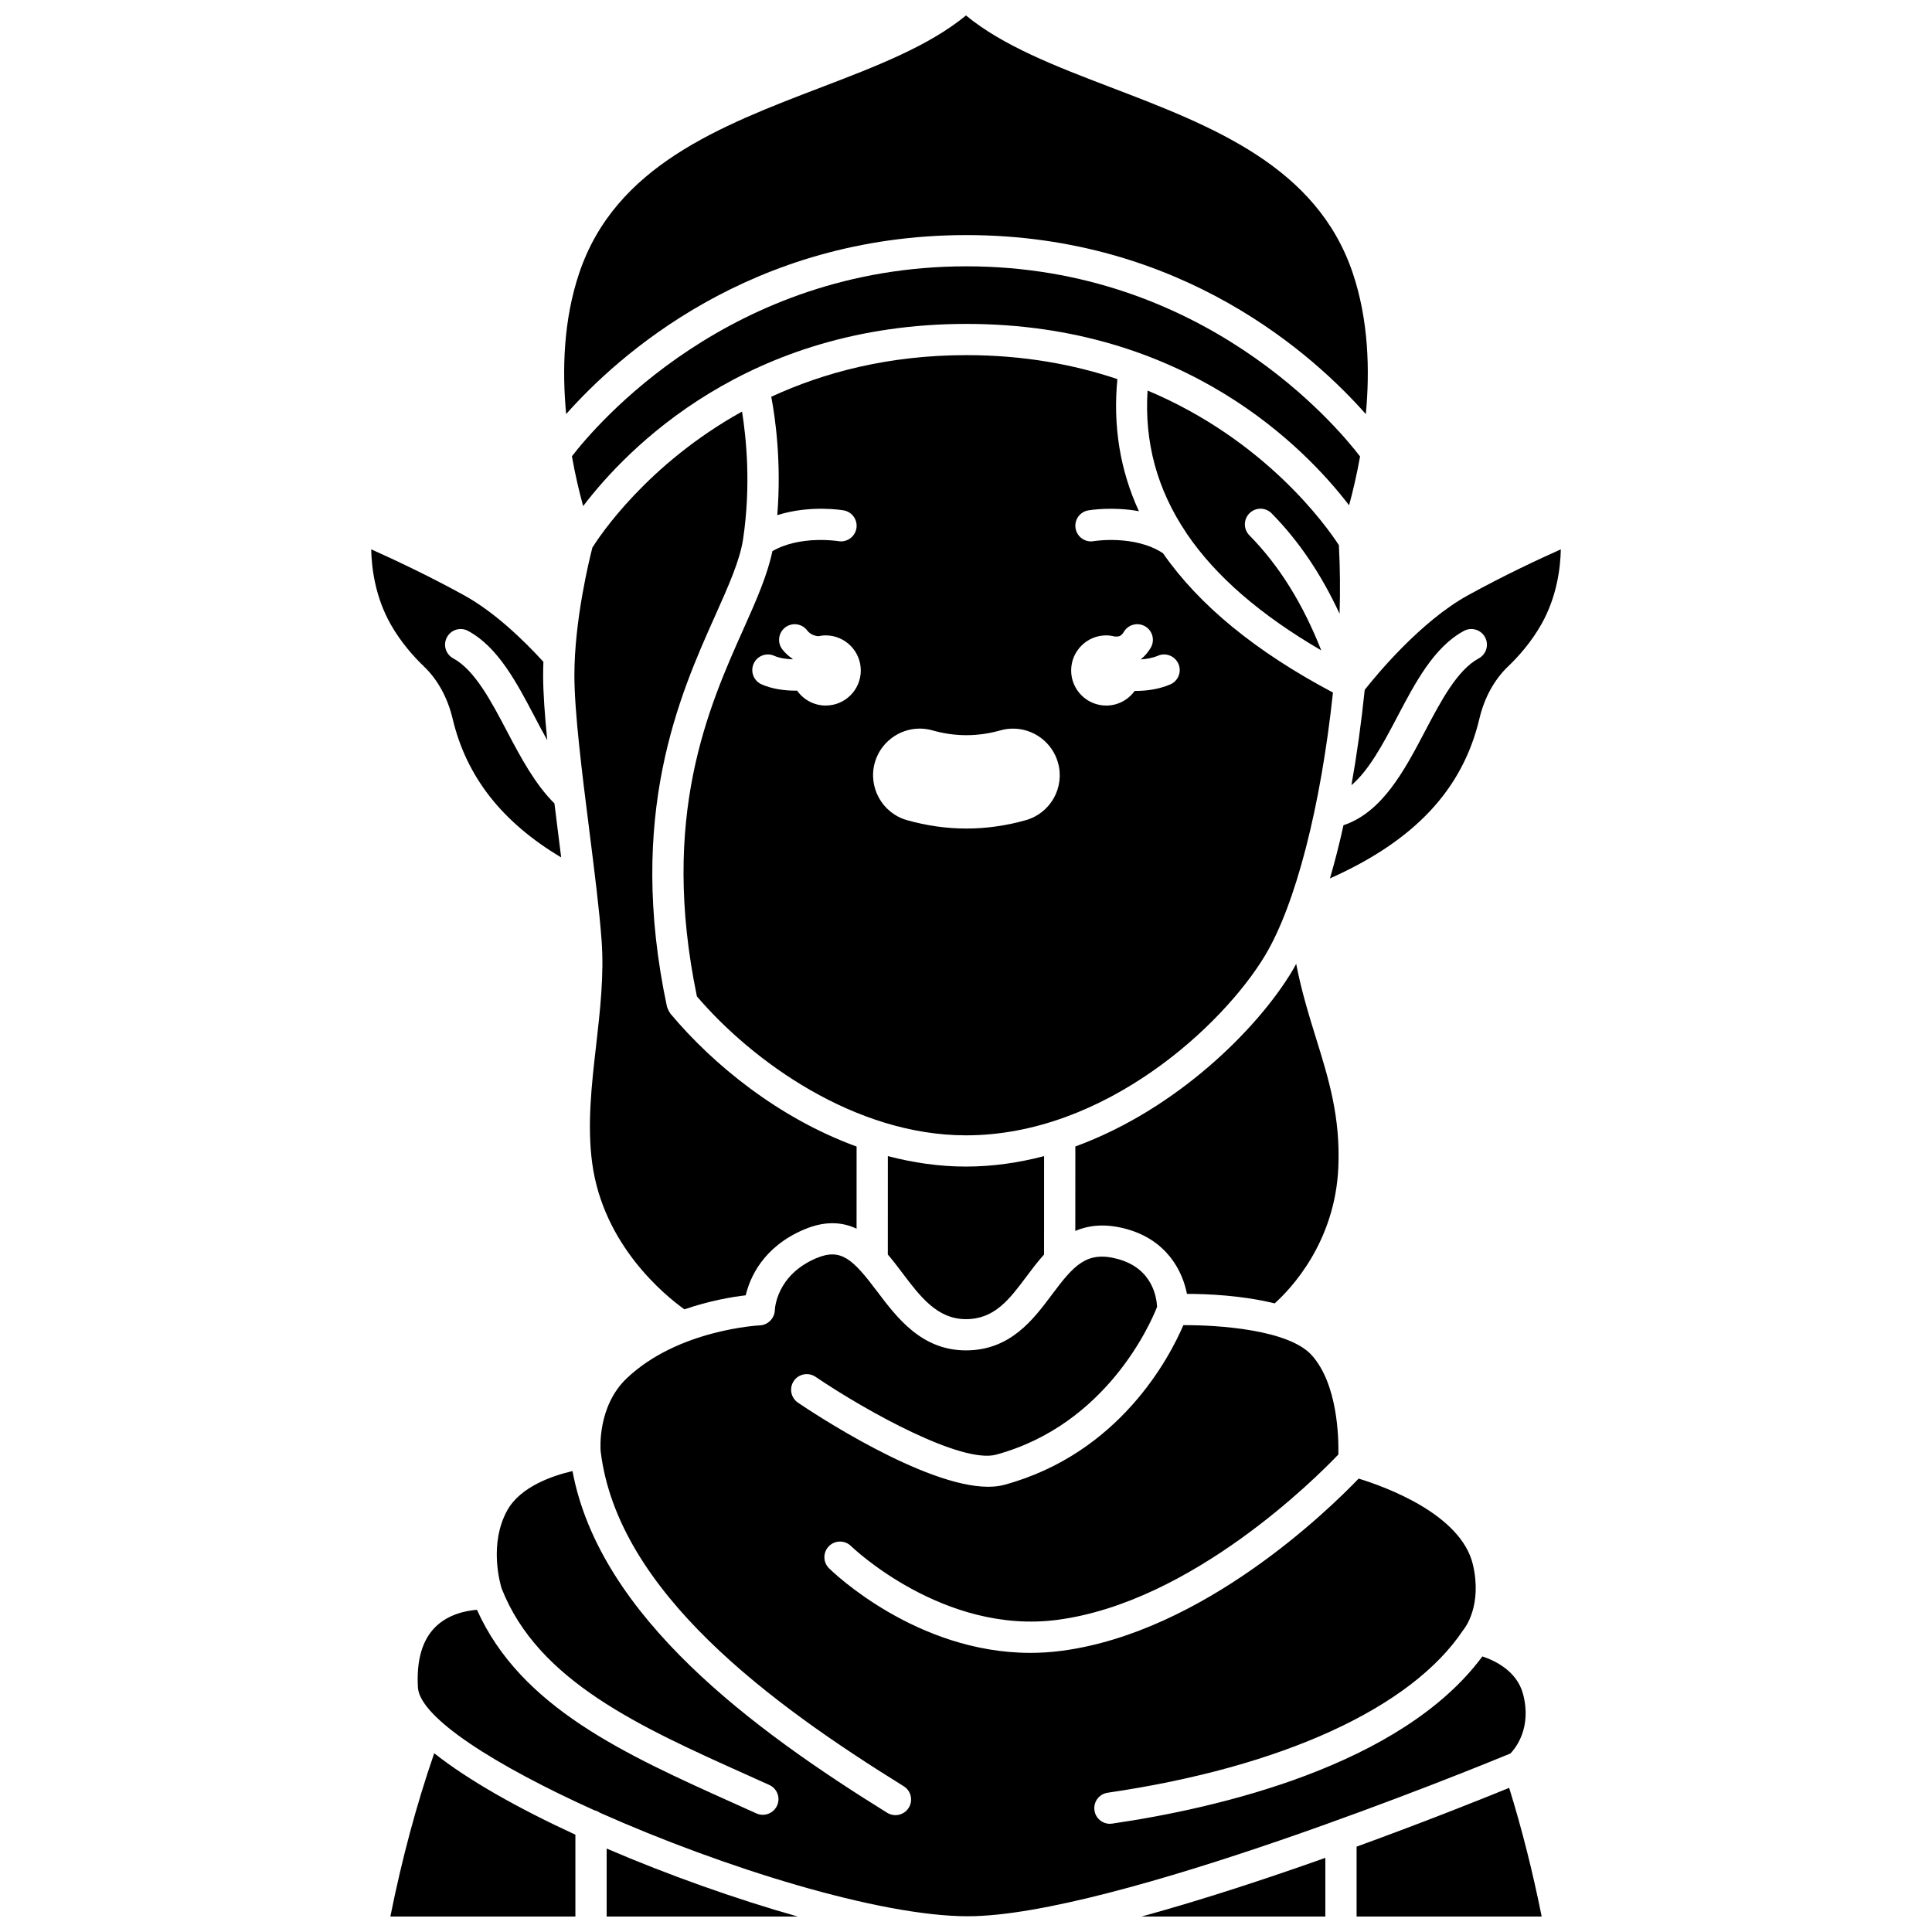
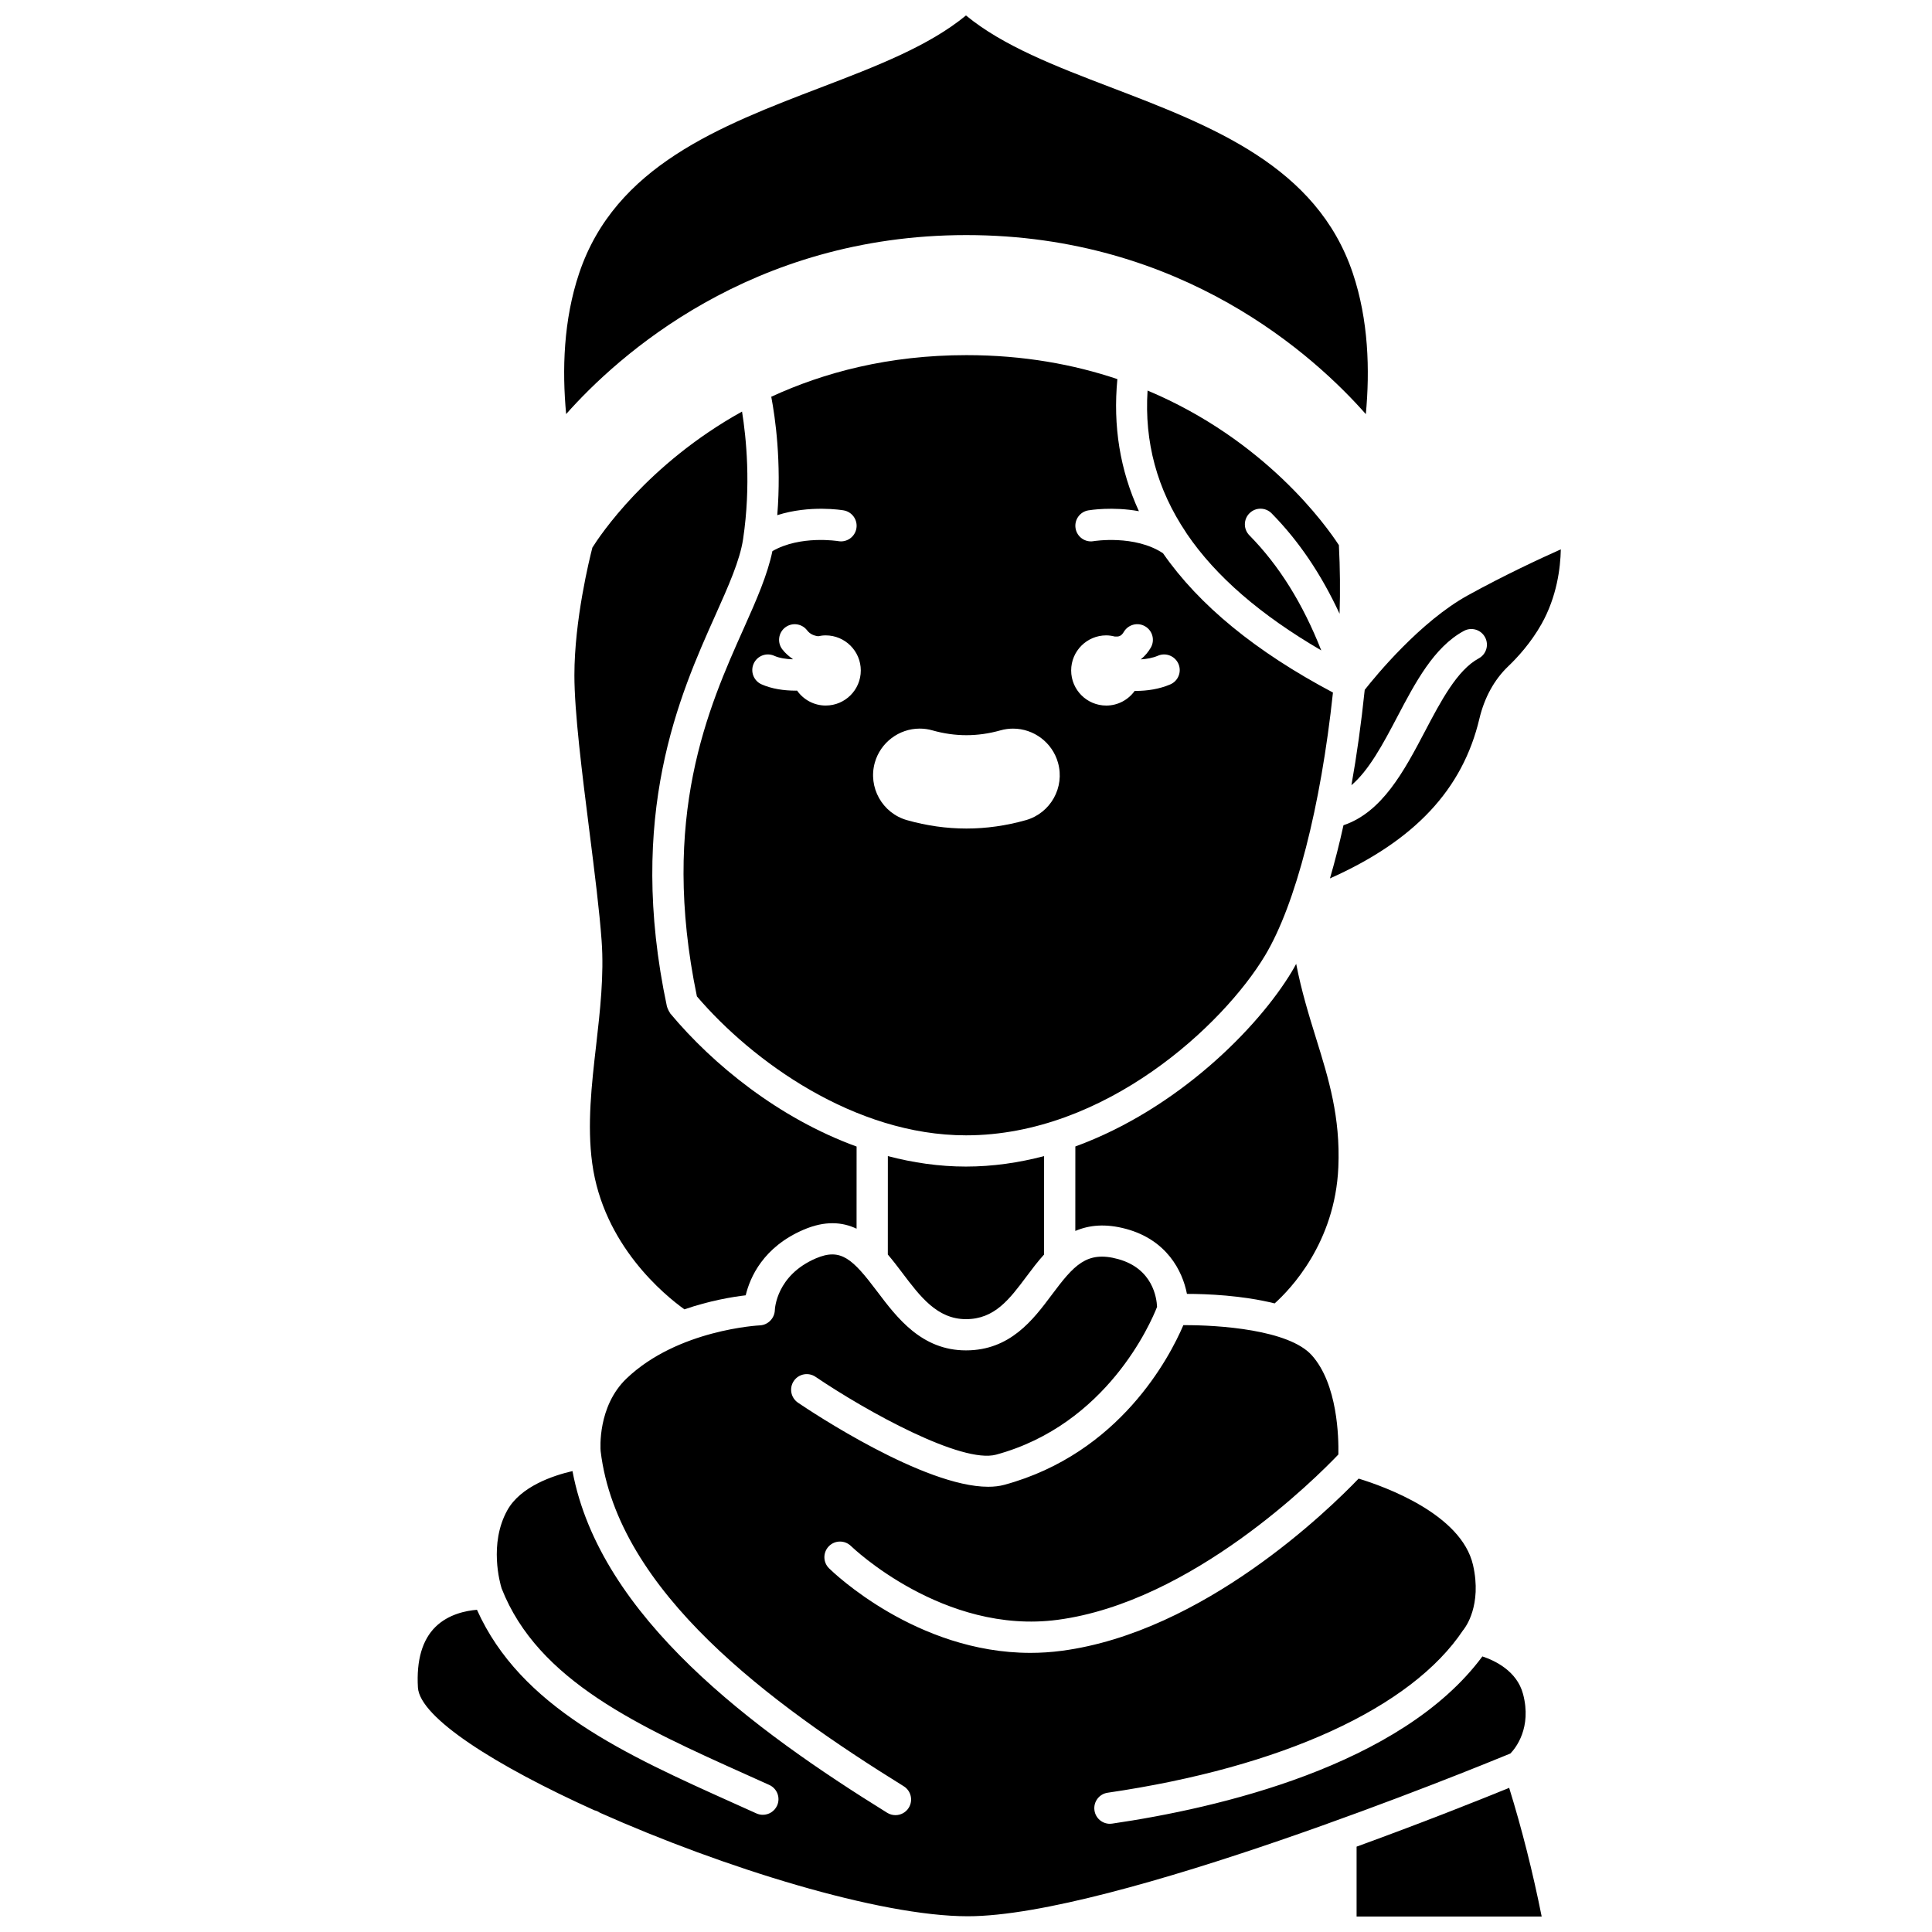
<svg xmlns="http://www.w3.org/2000/svg" width="800px" height="800px" version="1.1" viewBox="144 144 512 512">
  <defs>
    <clipPath id="f">
      <path d="m446 636h50v15.902h-50z" />
    </clipPath>
    <clipPath id="e">
      <path d="m503 617h50v34.902h-50z" />
    </clipPath>
    <clipPath id="d">
      <path d="m254 476h295v175.9h-295z" />
    </clipPath>
    <clipPath id="c">
      <path d="m293 148.09h214v105.91h-214z" />
    </clipPath>
    <clipPath id="b">
-       <path d="m247 608h50v43.902h-50z" />
-     </clipPath>
+       </clipPath>
    <clipPath id="a">
      <path d="m304 633h52v18.902h-52z" />
    </clipPath>
  </defs>
-   <path d="m504.43 264.97c-6.106-7.992-41.484-50.391-104.32-50.391-62.664 0-98.254 42.18-104.55 50.344 0.926 5.191 2.012 9.691 2.981 13.199 11.516-15.117 43.406-48.285 101.57-48.285 57.875 0 89.746 32.844 101.41 48.062 0.949-3.461 2.004-7.863 2.91-12.93z" />
  <path d="m481 280.05c7.203 7.32 13.145 16.133 18 26.598 0.195-5.949 0.133-12.09-0.18-18.176-3.332-5.125-19.473-27.863-50.703-40.969-0.871 13.648 2.508 26.141 10.191 37.602 0.094 0.137 0.18 0.266 0.258 0.41 7.652 11.242 19.512 21.48 35.582 30.848-4.898-12.418-11.164-22.488-19.055-30.504-1.605-1.633-1.582-4.25 0.051-5.856 1.625-1.609 4.246-1.586 5.856 0.047z" />
  <path d="m300.94 452.26c2.945 21.773 19.293 35.051 24.438 38.73 6.656-2.297 12.66-3.301 16.242-3.719 1.133-4.746 4.629-12.789 15.344-17.387 5.676-2.43 10.23-2.066 14.035-0.266l0.008-21.773c-20.562-7.473-38.043-21.688-49.383-35.273-0.059-0.07-0.074-0.16-0.129-0.234-0.184-0.25-0.316-0.523-0.438-0.812-0.082-0.195-0.184-0.375-0.234-0.578-0.016-0.062-0.055-0.109-0.07-0.168-10.82-50.867 3.394-82.66 12.812-103.7 3.5-7.824 6.519-14.578 7.363-20.219 2.133-14.266 0.82-26.953-0.281-33.793-25.168 13.961-37.793 33.055-39.66 36.047-0.781 3.039-4.766 19.199-4.766 33.836 0 9.75 2.016 25.781 3.973 41.277 1.375 10.906 2.676 21.207 3.242 29.082 0.668 9.133-0.414 18.582-1.453 27.723-1.191 10.363-2.418 21.09-1.043 31.223z" />
  <path d="m379.29 450.38-0.008 26.082c1.359 1.59 2.617 3.246 3.809 4.824 4.773 6.328 9.281 12.305 16.906 12.305 7.582 0 11.523-5.269 16.09-11.379 1.406-1.883 2.91-3.883 4.602-5.75l0.008-26.082c-6.648 1.742-13.57 2.773-20.703 2.773-7.106 0.004-14.027-1.027-20.703-2.773z" />
-   <path d="m479.26 397.2c8.094-13.488 14.762-39.406 17.988-69.672-20.438-10.82-35.488-23.145-45.039-36.91-7.481-4.965-18.281-3.227-18.395-3.207-2.238 0.398-4.391-1.125-4.773-3.379-0.387-2.25 1.117-4.391 3.367-4.777 0.391-0.066 6.414-1.055 13.414 0.219-5.008-10.887-6.898-22.57-5.707-35.008-11.523-3.871-24.824-6.352-39.996-6.352-20.637 0-37.785 4.598-51.727 11.027 1.059 5.562 2.731 17.258 1.594 31.383 8.617-2.75 17.137-1.352 17.598-1.27 2.254 0.395 3.758 2.539 3.367 4.789-0.395 2.25-2.531 3.754-4.777 3.367-0.113-0.02-10.066-1.629-17.477 2.644-1.289 6.199-4.168 12.82-7.562 20.398-9.441 21.105-22.316 49.973-12.449 97.598 14.656 17.172 41.801 36.824 71.324 36.824 36.891 0 68.191-29.242 79.25-47.676zm-116.43-66.223c-3.148 0-5.918-1.574-7.602-3.965-0.125 0-0.238 0.02-0.359 0.02-3.125 0-6.363-0.477-9.051-1.676-2.09-0.93-3.027-3.379-2.094-5.465 0.93-2.086 3.375-3.035 5.465-2.094 1.363 0.605 3.109 0.871 4.859 0.93 0.012-0.031 0.02-0.066 0.027-0.094-1.016-0.707-1.961-1.516-2.754-2.547-1.395-1.812-1.051-4.41 0.762-5.805 1.816-1.391 4.414-1.047 5.805 0.762 0.785 1.023 1.824 1.422 2.93 1.57 0.645-0.141 1.312-0.227 2-0.227 5.133 0 9.301 4.164 9.301 9.301 0 5.129-4.156 9.289-9.289 9.289zm53.02 30.375c-5.195 1.469-10.492 2.219-15.738 2.219-5.25 0-10.547-0.746-15.742-2.219-6.559-1.859-10.383-8.707-8.531-15.266 1.5-5.301 6.391-9 11.895-9 1.145 0 2.281 0.156 3.387 0.477 2.981 0.844 6 1.27 8.98 1.27 2.984 0 6.016-0.43 9.004-1.273 1.09-0.309 2.219-0.469 3.363-0.469 5.523 0 10.418 3.711 11.906 9.02 1.867 6.547-1.965 13.383-8.523 15.242zm38.277-35.973c-2.883 1.234-6.106 1.723-9.156 1.723-0.09 0-0.168-0.012-0.262-0.012-1.688 2.348-4.426 3.891-7.539 3.891-5.133 0-9.301-4.164-9.301-9.301 0-5.133 4.164-9.301 9.301-9.301 0.781 0 1.531 0.129 2.262 0.309 1.004 0.062 1.688-0.039 2.387-1.223 1.16-1.977 3.707-2.637 5.664-1.473 1.977 1.156 2.633 3.699 1.473 5.664-0.617 1.051-1.48 2.152-2.637 3.09 1.551-0.098 3.133-0.371 4.547-0.973 2.082-0.91 4.535 0.074 5.438 2.172 0.902 2.106-0.074 4.535-2.176 5.434z" />
+   <path d="m479.26 397.2c8.094-13.488 14.762-39.406 17.988-69.672-20.438-10.82-35.488-23.145-45.039-36.91-7.481-4.965-18.281-3.227-18.395-3.207-2.238 0.398-4.391-1.125-4.773-3.379-0.387-2.25 1.117-4.391 3.367-4.777 0.391-0.066 6.414-1.055 13.414 0.219-5.008-10.887-6.898-22.57-5.707-35.008-11.523-3.871-24.824-6.352-39.996-6.352-20.637 0-37.785 4.598-51.727 11.027 1.059 5.562 2.731 17.258 1.594 31.383 8.617-2.75 17.137-1.352 17.598-1.27 2.254 0.395 3.758 2.539 3.367 4.789-0.395 2.25-2.531 3.754-4.777 3.367-0.113-0.02-10.066-1.629-17.477 2.644-1.289 6.199-4.168 12.82-7.562 20.398-9.441 21.105-22.316 49.973-12.449 97.598 14.656 17.172 41.801 36.824 71.324 36.824 36.891 0 68.191-29.242 79.25-47.676m-116.43-66.223c-3.148 0-5.918-1.574-7.602-3.965-0.125 0-0.238 0.02-0.359 0.02-3.125 0-6.363-0.477-9.051-1.676-2.09-0.93-3.027-3.379-2.094-5.465 0.93-2.086 3.375-3.035 5.465-2.094 1.363 0.605 3.109 0.871 4.859 0.93 0.012-0.031 0.02-0.066 0.027-0.094-1.016-0.707-1.961-1.516-2.754-2.547-1.395-1.812-1.051-4.41 0.762-5.805 1.816-1.391 4.414-1.047 5.805 0.762 0.785 1.023 1.824 1.422 2.93 1.57 0.645-0.141 1.312-0.227 2-0.227 5.133 0 9.301 4.164 9.301 9.301 0 5.129-4.156 9.289-9.289 9.289zm53.02 30.375c-5.195 1.469-10.492 2.219-15.738 2.219-5.25 0-10.547-0.746-15.742-2.219-6.559-1.859-10.383-8.707-8.531-15.266 1.5-5.301 6.391-9 11.895-9 1.145 0 2.281 0.156 3.387 0.477 2.981 0.844 6 1.27 8.98 1.27 2.984 0 6.016-0.43 9.004-1.273 1.09-0.309 2.219-0.469 3.363-0.469 5.523 0 10.418 3.711 11.906 9.02 1.867 6.547-1.965 13.383-8.523 15.242zm38.277-35.973c-2.883 1.234-6.106 1.723-9.156 1.723-0.09 0-0.168-0.012-0.262-0.012-1.688 2.348-4.426 3.891-7.539 3.891-5.133 0-9.301-4.164-9.301-9.301 0-5.133 4.164-9.301 9.301-9.301 0.781 0 1.531 0.129 2.262 0.309 1.004 0.062 1.688-0.039 2.387-1.223 1.16-1.977 3.707-2.637 5.664-1.473 1.977 1.156 2.633 3.699 1.473 5.664-0.617 1.051-1.48 2.152-2.637 3.09 1.551-0.098 3.133-0.371 4.547-0.973 2.082-0.91 4.535 0.074 5.438 2.172 0.902 2.106-0.074 4.535-2.176 5.434z" />
  <path d="m442.49 469.69c10.664 2.918 14.875 11.043 16.062 17.203 5.269 0.004 14.613 0.375 23.246 2.523 4.144-3.719 16.012-16.055 16.875-36.086 0.57-13.305-2.559-23.387-5.871-34.066-1.93-6.215-3.891-12.574-5.301-19.828-0.375 0.688-0.754 1.383-1.145 2.027-8.977 14.961-30.309 36.477-57.379 46.363l-0.008 22.387c3.637-1.555 8.02-2.027 13.52-0.523z" />
  <path d="m502.14 352.09c4.668-3.981 8.332-10.852 12.129-18.07 4.789-9.117 9.746-18.547 17.676-22.82 2.019-1.098 4.527-0.336 5.606 1.676 1.09 2.012 0.336 4.527-1.676 5.606-5.707 3.078-10.062 11.367-14.273 19.383-5.555 10.578-11.344 21.391-21.566 24.832-1.098 4.984-2.297 9.691-3.586 14.09 22.48-10.016 35.164-23.602 39.602-42.312 1.32-5.582 3.957-10.383 7.637-13.891 2.484-2.367 6.027-6.242 8.824-11.203 4.07-7.234 5.023-14.836 5.121-19.801-5.684 2.539-15.109 6.934-24.621 12.18-12.637 6.965-24.453 21.379-27.348 25.055-0.922 8.879-2.106 17.344-3.523 25.277z" />
  <g clip-path="url(#f)">
-     <path d="m495.23 651.9v-15.551c-15.516 5.504-32.625 11.145-48.723 15.551z" />
-   </g>
+     </g>
  <g clip-path="url(#e)">
    <path d="m503.51 633.38v18.527h49.051c-2.375-11.867-5.262-23.289-8.617-34.109-7.062 2.887-22.16 8.93-40.434 15.582z" />
  </g>
  <g clip-path="url(#d)">
    <path d="m547.61 592.89c-1.625-6.074-7.453-8.824-10.762-9.922-21.566 29.109-70.391 40.262-98.109 44.309-0.203 0.031-0.406 0.047-0.605 0.047-2.019 0-3.793-1.48-4.09-3.539-0.332-2.266 1.234-4.363 3.5-4.695 46.164-6.746 80.508-22.461 94.23-43.125 0.031-0.051 0.086-0.074 0.125-0.125 0.059-0.078 0.09-0.168 0.156-0.246 0.16-0.211 4.762-6.133 2.309-16.852-3.098-13.523-23.473-20.805-30.312-22.898-7.883 8.219-41.082 40.645-78.648 45.633-2.84 0.375-5.621 0.551-8.344 0.551-30.223 0-52.344-21.414-53.352-22.406-1.633-1.605-1.648-4.223-0.051-5.852 1.598-1.633 4.219-1.652 5.856-0.059 0.238 0.238 24.496 23.598 54.793 19.555 35.637-4.738 68.539-37.688 74.375-43.812 0.094-4.469-0.176-18.656-7.062-26.312-6.082-6.758-24.668-8.016-34.02-7.961-3.606 8.43-16.836 33.992-47.445 42.312-1.301 0.355-2.738 0.516-4.277 0.516-16.992 0-46.785-19.832-50.406-22.285-1.891-1.289-2.387-3.859-1.105-5.75 1.289-1.902 3.863-2.379 5.75-1.109 13.707 9.281 38.785 23.09 47.867 20.633 29.367-7.984 40.988-34.926 42.648-39.152-0.094-2.336-1.109-10.152-10.336-12.68-8.34-2.293-11.75 1.695-17.586 9.5-4.898 6.547-10.988 14.699-22.719 14.699-11.75 0-18.273-8.648-23.52-15.598-6.512-8.641-9.602-11.629-16.25-8.789-10.453 4.488-10.863 13.332-10.879 13.711-0.074 2.156-1.805 3.949-3.965 4.047-0.215 0.008-21.754 1.098-35.336 14.078-7.715 7.371-6.922 18.629-6.867 19.246 4.469 37.332 45.27 67.07 80.32 88.812 1.941 1.203 2.539 3.754 1.332 5.703-0.781 1.262-2.137 1.957-3.523 1.957-0.746 0-1.5-0.203-2.18-0.621-35.32-21.906-76.152-51.836-83.41-90.562-5.055 1.168-13.762 4.035-17.289 10.418-4.902 8.867-1.895 19.379-1.492 20.672 9.613 24.527 36.551 36.637 65.074 49.449l5.863 2.641c2.082 0.945 3.012 3.394 2.066 5.477-0.691 1.527-2.199 2.434-3.777 2.434-0.57 0-1.148-0.117-1.703-0.367l-5.844-2.633c-29.113-13.074-56.613-25.496-68.211-51.328-2.793 0.223-7.535 1.117-11.016 4.551-3.484 3.441-5.047 8.832-4.633 16.02 0.461 8.016 20.684 20.793 46.766 32.559 0.539 0.125 1.02 0.336 1.453 0.645 32.715 14.586 74.105 27.441 97.496 27.441 38.367 0 134.62-39.344 143.8-43.129 1.359-1.395 5.742-6.812 3.348-15.805z" />
  </g>
-   <path d="m256.32 320.59c3.672 3.508 6.305 8.309 7.633 13.887 3.637 15.336 13.074 27.41 28.766 36.746-0.246-1.961-0.492-3.949-0.75-5.969-0.352-2.777-0.699-5.562-1.039-8.336-5.094-5.043-8.895-12.121-12.535-19.047-4.215-8.02-8.566-16.305-14.273-19.387-2.012-1.086-2.766-3.594-1.676-5.606 1.086-2.012 3.586-2.773 5.606-1.676 7.93 4.273 12.883 13.699 17.676 22.824 1.082 2.055 2.172 4.121 3.297 6.129-0.648-6.562-1.09-12.523-1.09-17.207 0-1.18 0.027-2.367 0.07-3.559-5.344-5.844-12.996-13.211-21.008-17.625-9.516-5.25-18.941-9.645-24.625-12.184 0.098 4.965 1.051 12.562 5.121 19.801 2.797 4.961 6.344 8.836 8.828 11.207z" />
  <g clip-path="url(#c)">
    <path d="m400.11 206.3c57.234 0 92.363 32.145 105.85 47.449 1.09-11.641 0.723-24.949-3.461-37.375-9.555-28.367-37.305-38.977-64.137-49.234-14.68-5.606-28.566-10.969-38.367-19.043-9.797 8.074-23.688 13.438-38.363 19.043-26.832 10.262-54.586 20.867-64.137 49.234-4.188 12.422-4.551 25.727-3.461 37.359 13.566-15.305 48.855-47.434 106.08-47.434z" />
  </g>
  <g clip-path="url(#b)">
    <path d="m247.45 651.9h49.035v-21.688c-15.062-6.934-28.32-14.387-37.414-21.582-4.672 13.52-8.566 28.02-11.621 43.27z" />
  </g>
  <g clip-path="url(#a)">
-     <path d="m304.77 651.9h50.609c-16.441-4.668-34.234-10.969-50.609-18.016z" />
-   </g>
+     </g>
</svg>